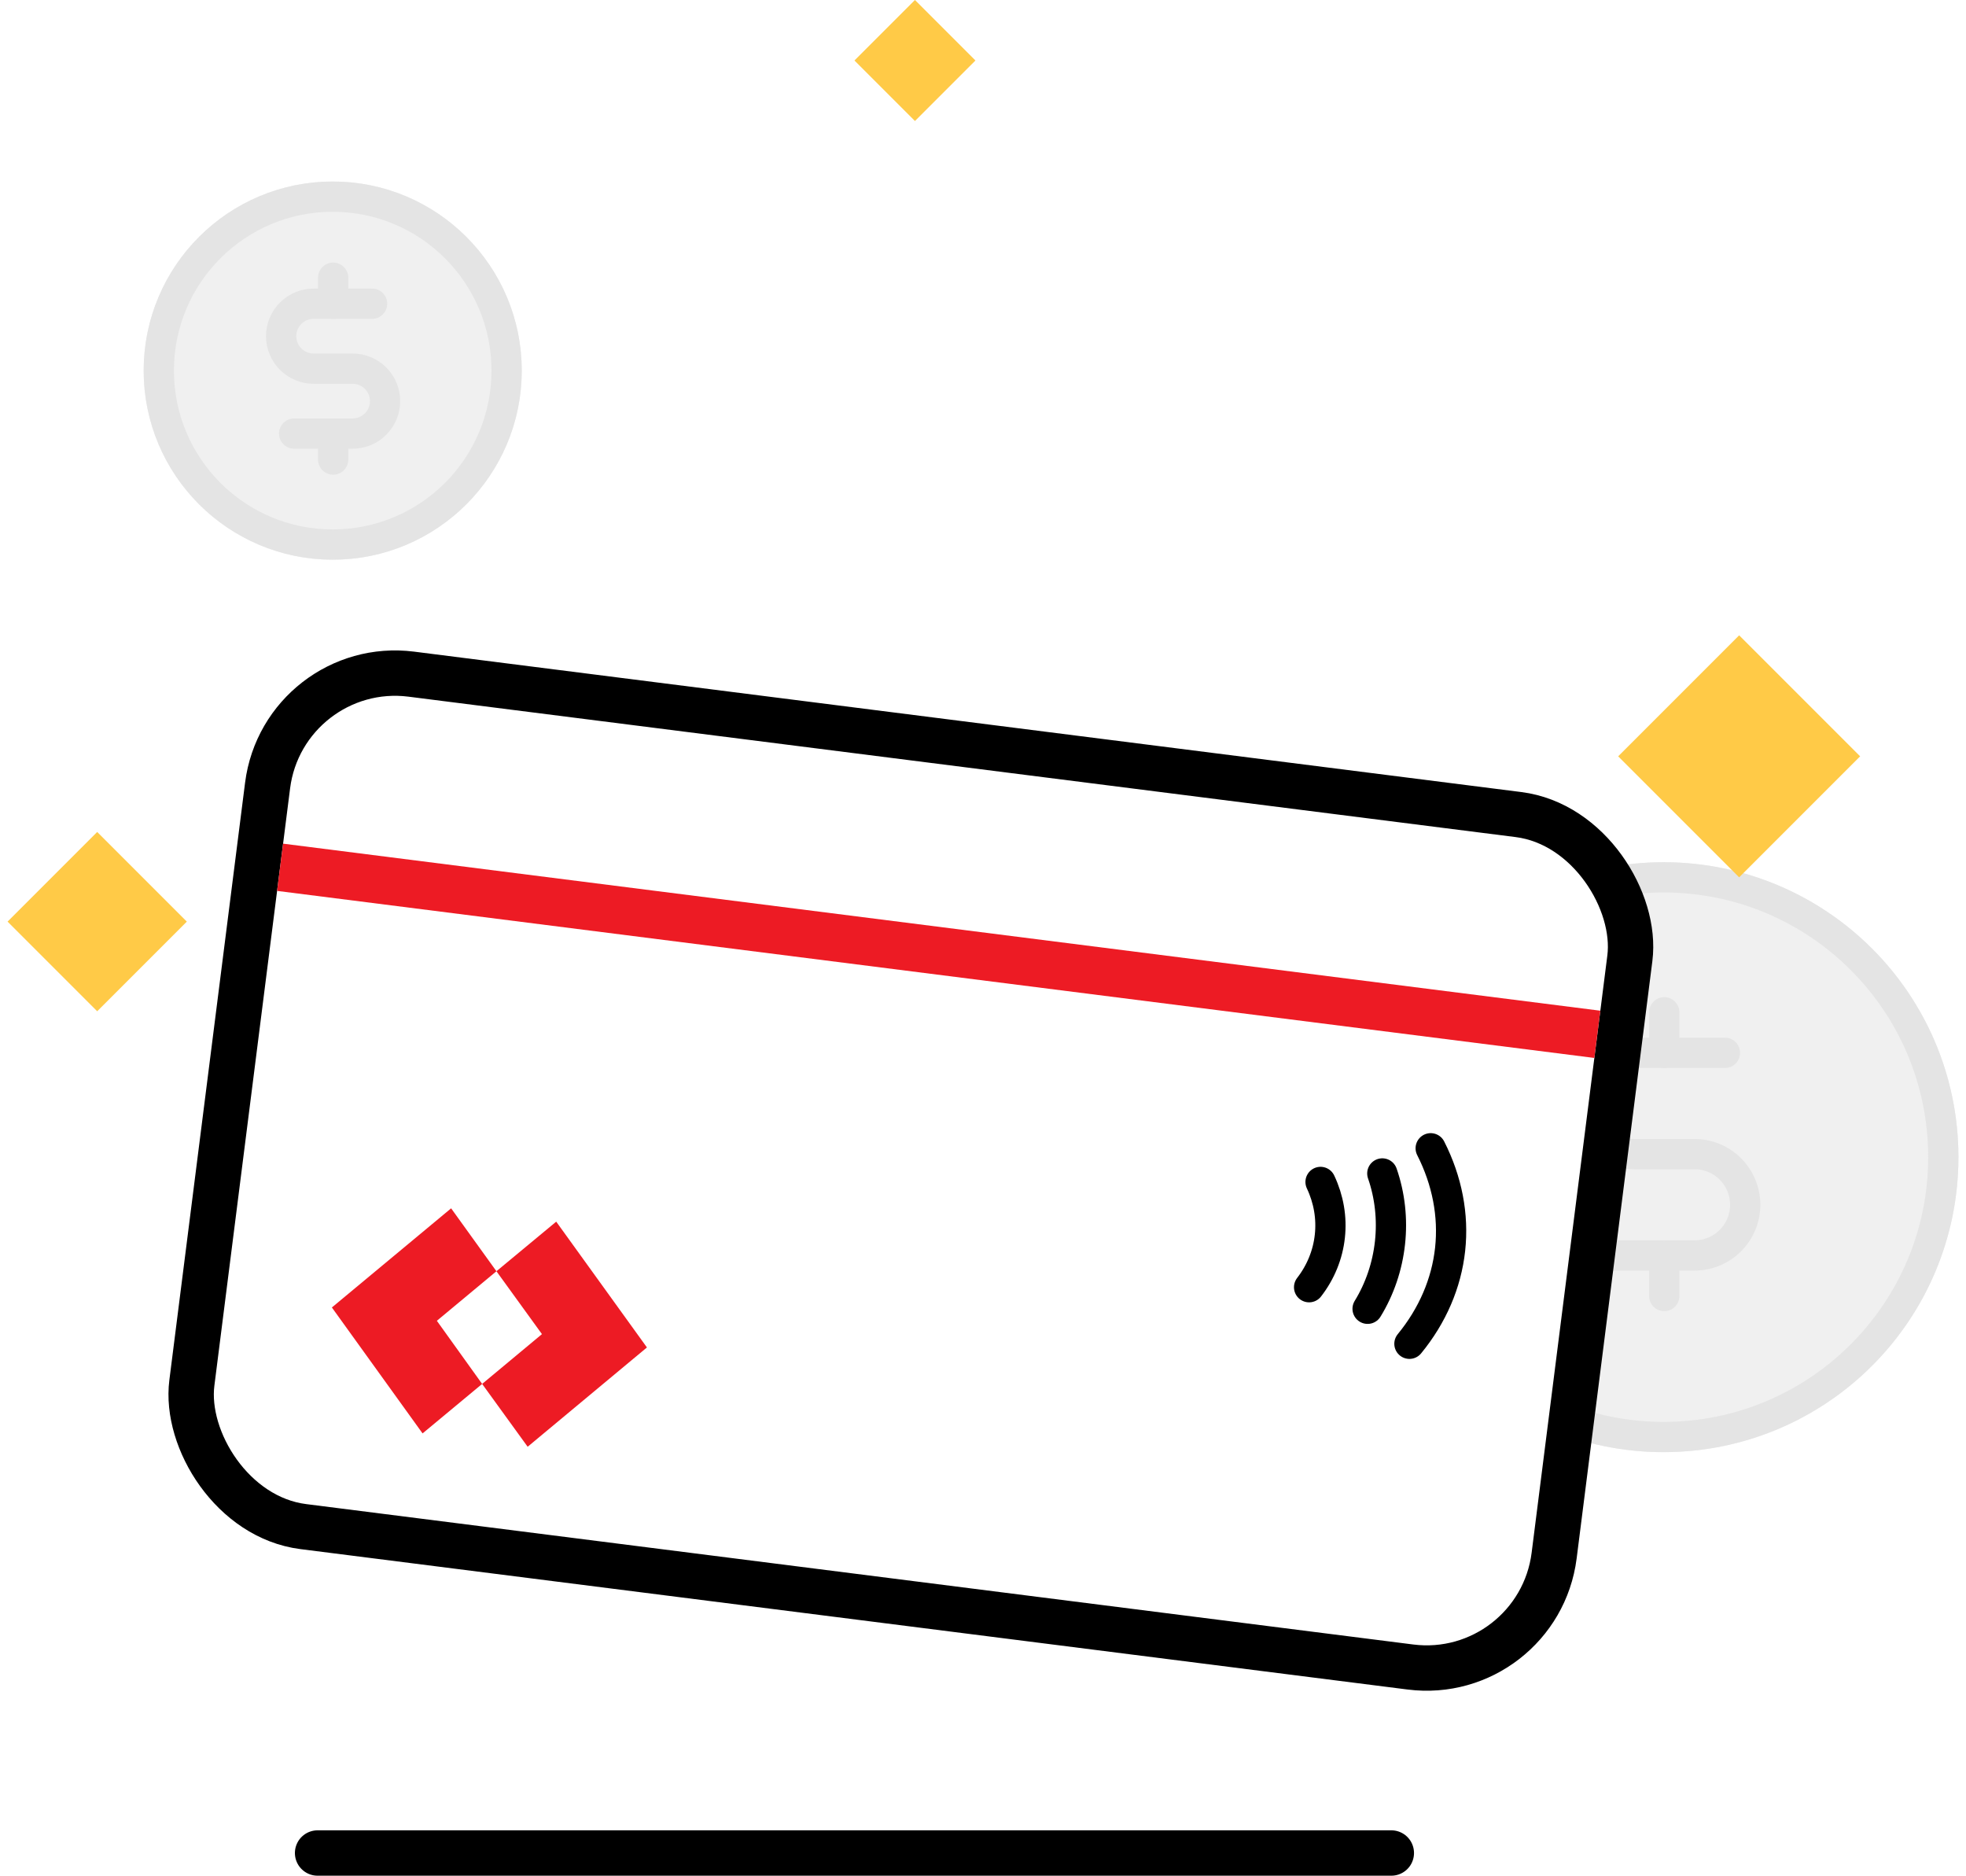
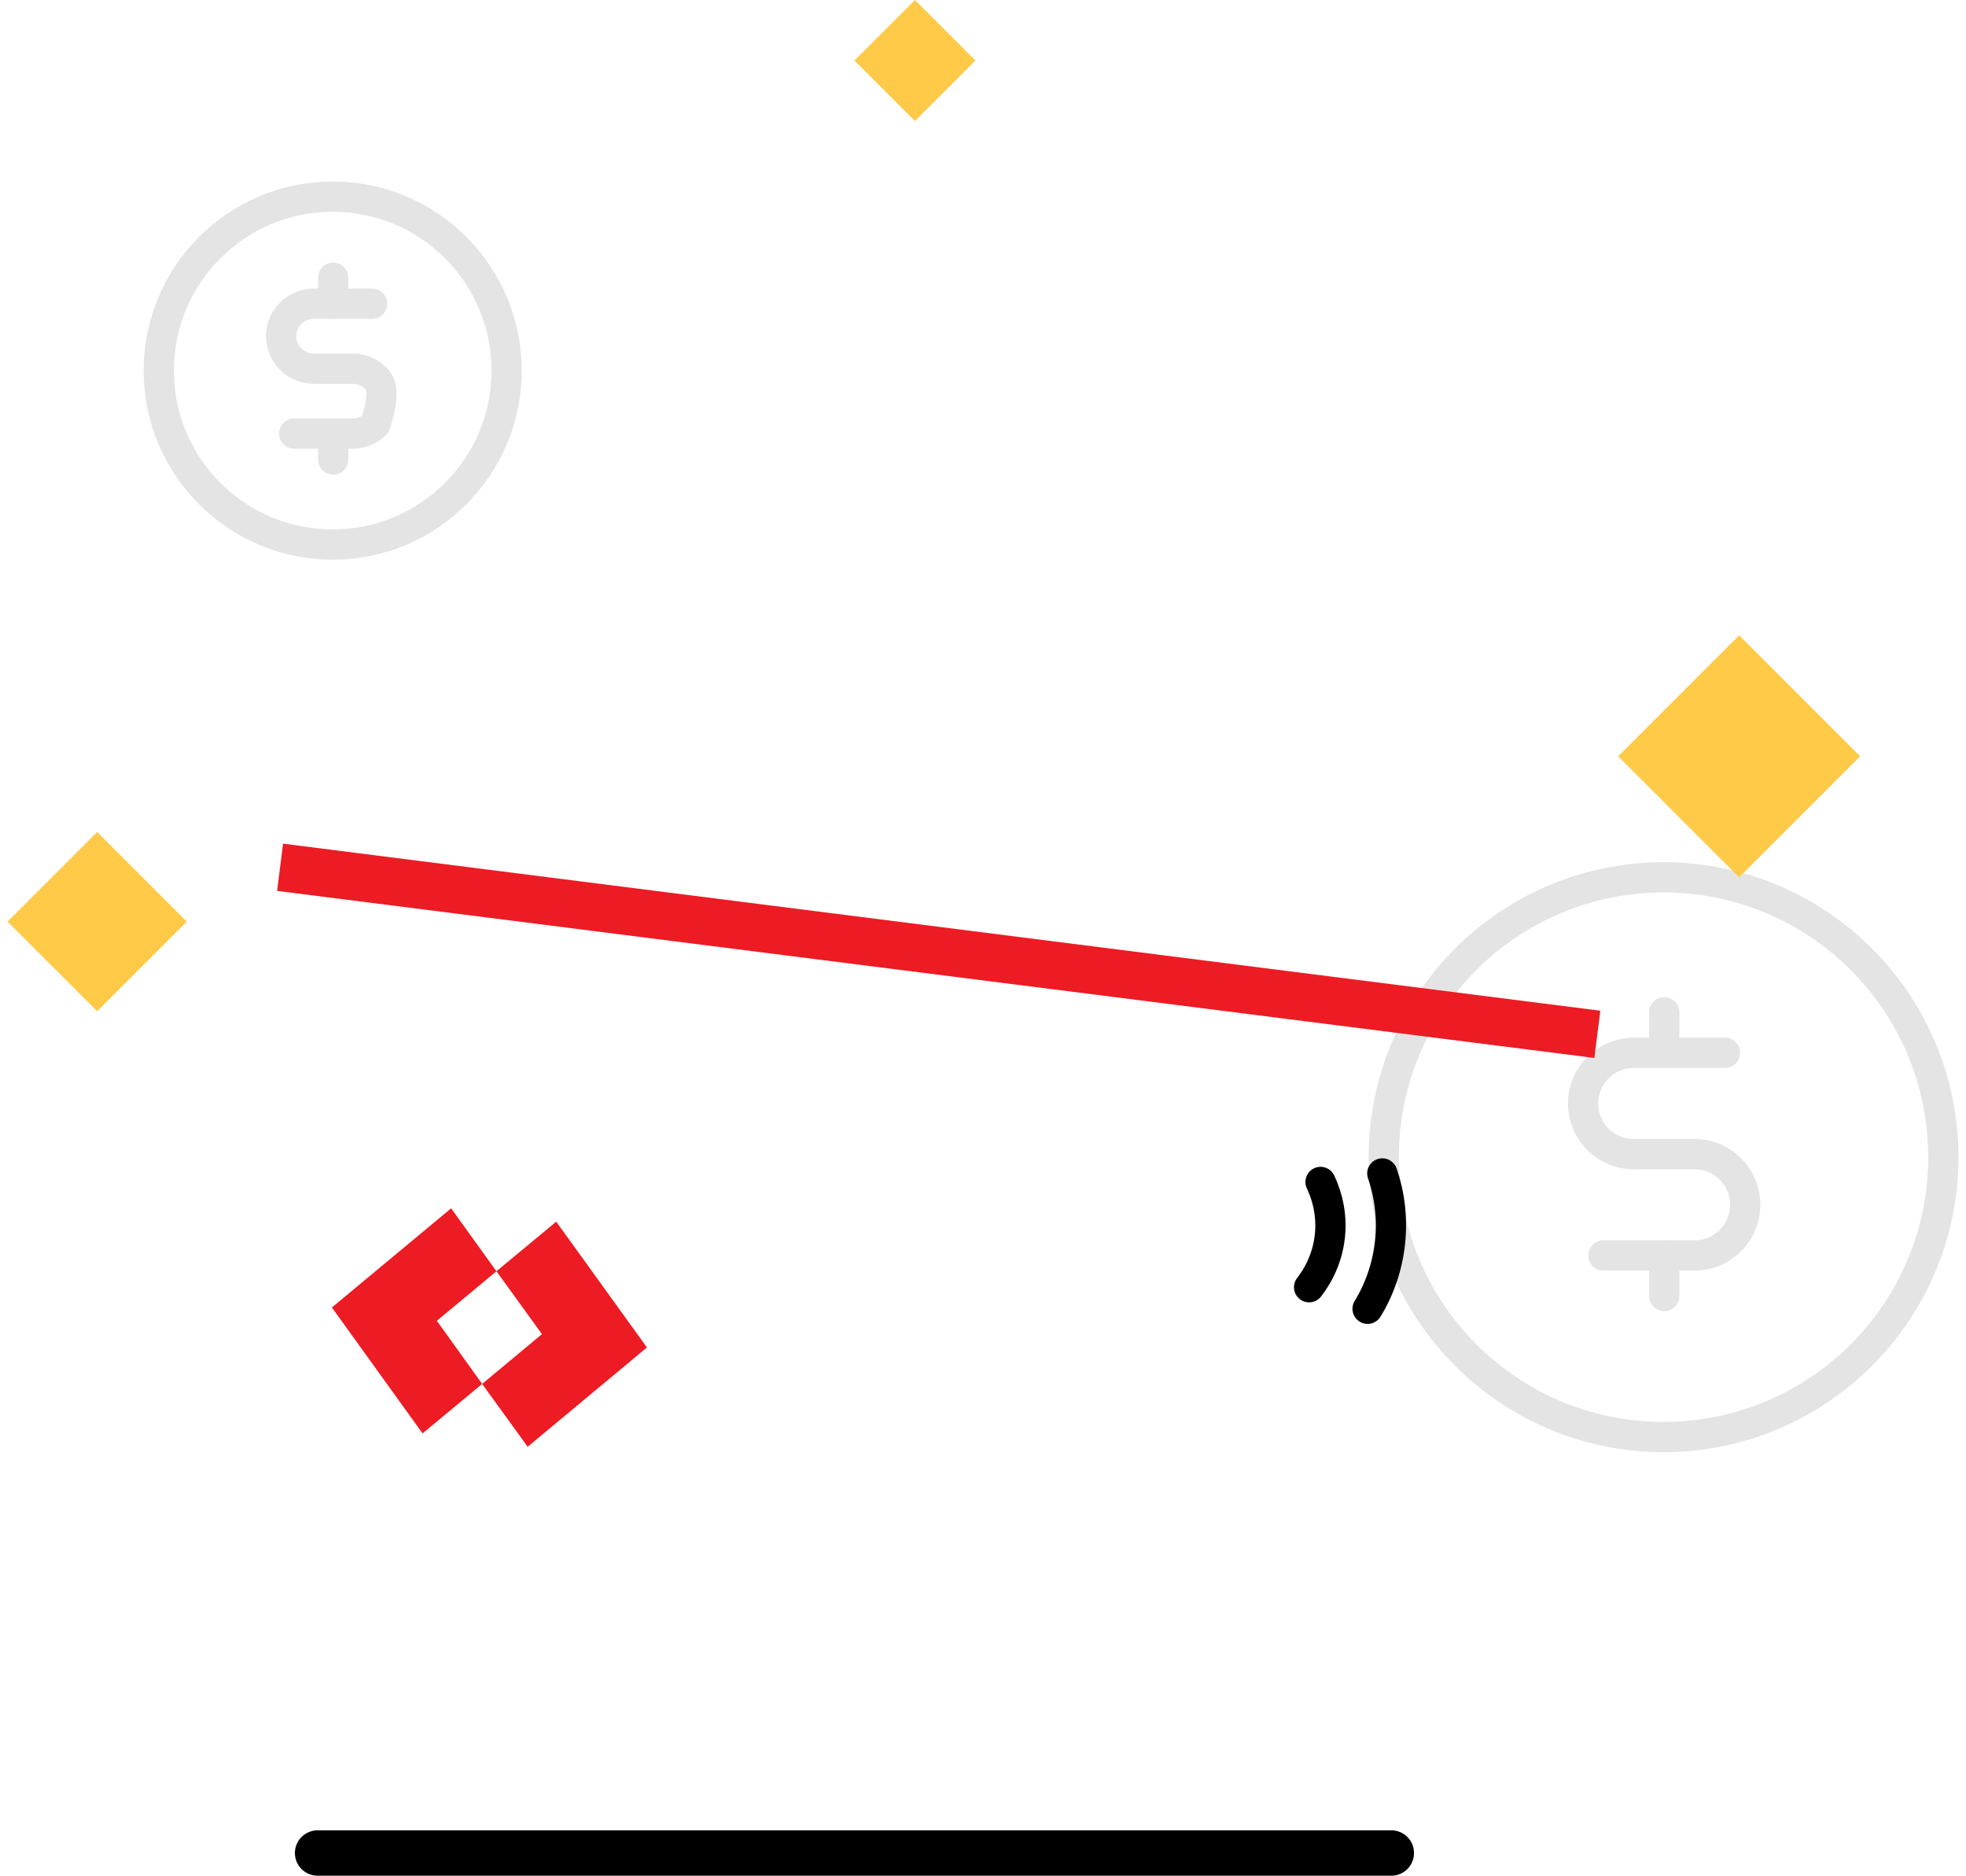
<svg xmlns="http://www.w3.org/2000/svg" width="130" height="124" viewBox="0 0 130 124" fill="none">
  <rect x="0.5" y="60.927" width="8.382" height="8.382" transform="rotate(-45 0.5 60.927)" fill="#FFCA47" />
  <g opacity="0.9">
-     <circle cx="110" cy="76.5" r="19.5" fill="#EEEEEE" />
    <circle cx="110" cy="76.5" r="18.5" stroke="#E1E1E1" stroke-width="2" />
    <path d="M110.047 66.922V69.6" stroke="#E1E1E1" stroke-width="2" stroke-linecap="round" stroke-linejoin="round" />
    <path d="M110.047 83V85.679" stroke="#E1E1E1" stroke-width="2" stroke-linecap="round" stroke-linejoin="round" />
    <path d="M106.02 82.996H112.051C112.94 82.996 113.792 82.643 114.42 82.015C115.048 81.387 115.401 80.535 115.401 79.647C115.401 78.759 115.048 77.907 114.42 77.279C113.792 76.651 112.94 76.298 112.051 76.298H108.03C107.142 76.298 106.289 75.946 105.661 75.318C105.033 74.69 104.68 73.838 104.68 72.95C104.68 72.062 105.033 71.21 105.661 70.582C106.289 69.954 107.142 69.601 108.03 69.601H114.061" stroke="#E1E1E1" stroke-width="2" stroke-linecap="round" stroke-linejoin="round" />
  </g>
  <g filter="url(#filter0_d_3702_35426)">
-     <rect x="18.763" y="41.498" width="90.8" height="56.805" rx="8.5" transform="rotate(7.226 18.763 41.498)" fill="white" stroke="black" stroke-width="3" />
-     <path d="M93.197 86.835C94.72 84.978 95.643 82.837 95.888 80.59C96.132 78.342 95.691 76.053 94.603 73.911" stroke="black" stroke-width="2" stroke-linecap="round" stroke-linejoin="round" />
    <path d="M90.431 84.522C91.234 83.214 91.742 81.716 91.912 80.157C92.082 78.599 91.907 77.026 91.404 75.575" stroke="black" stroke-width="2" stroke-linecap="round" stroke-linejoin="round" />
    <path d="M86.563 83.096C87.332 82.102 87.804 80.942 87.935 79.724C88.069 78.507 87.857 77.273 87.32 76.137" stroke="black" stroke-width="2" stroke-linecap="round" stroke-linejoin="round" />
    <path fill-rule="evenodd" clip-rule="evenodd" d="M42.778 87.078L36.779 78.762L32.826 82.04L35.836 86.197L31.881 89.489L34.891 93.643L42.778 87.078ZM32.826 82.04L28.887 85.316L31.881 89.489L27.942 92.761L21.945 84.435L29.83 77.881L32.826 82.04Z" fill="#ED1B24" />
    <rect x="18.718" y="53.773" width="87.8" height="3.148" transform="rotate(7.226 18.718 53.773)" fill="#ED1B24" />
  </g>
  <g opacity="0.9">
-     <circle cx="22" cy="24.5" r="12.5" fill="#EEEEEE" />
    <circle cx="22" cy="24.5" r="11.5" stroke="#E1E1E1" stroke-width="2" />
    <path d="M22.031 18.359V20.076" stroke="#E1E1E1" stroke-width="2" stroke-linecap="round" stroke-linejoin="round" />
    <path d="M22.031 28.664V30.381" stroke="#E1E1E1" stroke-width="2" stroke-linecap="round" stroke-linejoin="round" />
-     <path d="M19.449 28.664H23.315C23.885 28.664 24.431 28.438 24.834 28.035C25.236 27.633 25.463 27.087 25.463 26.517C25.463 25.948 25.236 25.402 24.834 25C24.431 24.597 23.885 24.371 23.315 24.371H20.738C20.168 24.371 19.622 24.145 19.219 23.742C18.816 23.34 18.59 22.794 18.59 22.224C18.59 21.655 18.816 21.109 19.219 20.707C19.622 20.304 20.168 20.078 20.738 20.078H24.604" stroke="#E1E1E1" stroke-width="2" stroke-linecap="round" stroke-linejoin="round" />
+     <path d="M19.449 28.664H23.315C23.885 28.664 24.431 28.438 24.834 28.035C25.463 25.948 25.236 25.402 24.834 25C24.431 24.597 23.885 24.371 23.315 24.371H20.738C20.168 24.371 19.622 24.145 19.219 23.742C18.816 23.34 18.59 22.794 18.59 22.224C18.59 21.655 18.816 21.109 19.219 20.707C19.622 20.304 20.168 20.078 20.738 20.078H24.604" stroke="#E1E1E1" stroke-width="2" stroke-linecap="round" stroke-linejoin="round" />
  </g>
  <rect x="107" y="50" width="11.314" height="11.314" transform="rotate(-45 107 50)" fill="#FFCA47" />
  <rect x="56.5" y="4" width="5.657" height="5.657" transform="rotate(-45 56.5 4)" fill="#FFCA47" />
  <line x1="21" y1="122.5" x2="92" y2="122.5" stroke="black" stroke-width="3" stroke-linecap="round" />
  <defs>
    <filter id="filter0_d_3702_35426" x="7.119" y="38.999" width="106.223" height="76.774" filterUnits="userSpaceOnUse" color-interpolation-filters="sRGB">
      <feFlood flood-opacity="0" result="BackgroundImageFix" />
      <feColorMatrix in="SourceAlpha" type="matrix" values="0 0 0 0 0 0 0 0 0 0 0 0 0 0 0 0 0 0 127 0" result="hardAlpha" />
      <feOffset dy="2" />
      <feGaussianBlur stdDeviation="2" />
      <feColorMatrix type="matrix" values="0 0 0 0 0.082 0 0 0 0 0.249 0 0 0 0 0.321 0 0 0 0.1 0" />
      <feBlend mode="normal" in2="BackgroundImageFix" result="effect1_dropShadow_3702_35426" />
      <feBlend mode="normal" in="SourceGraphic" in2="effect1_dropShadow_3702_35426" result="shape" />
    </filter>
  </defs>
</svg>